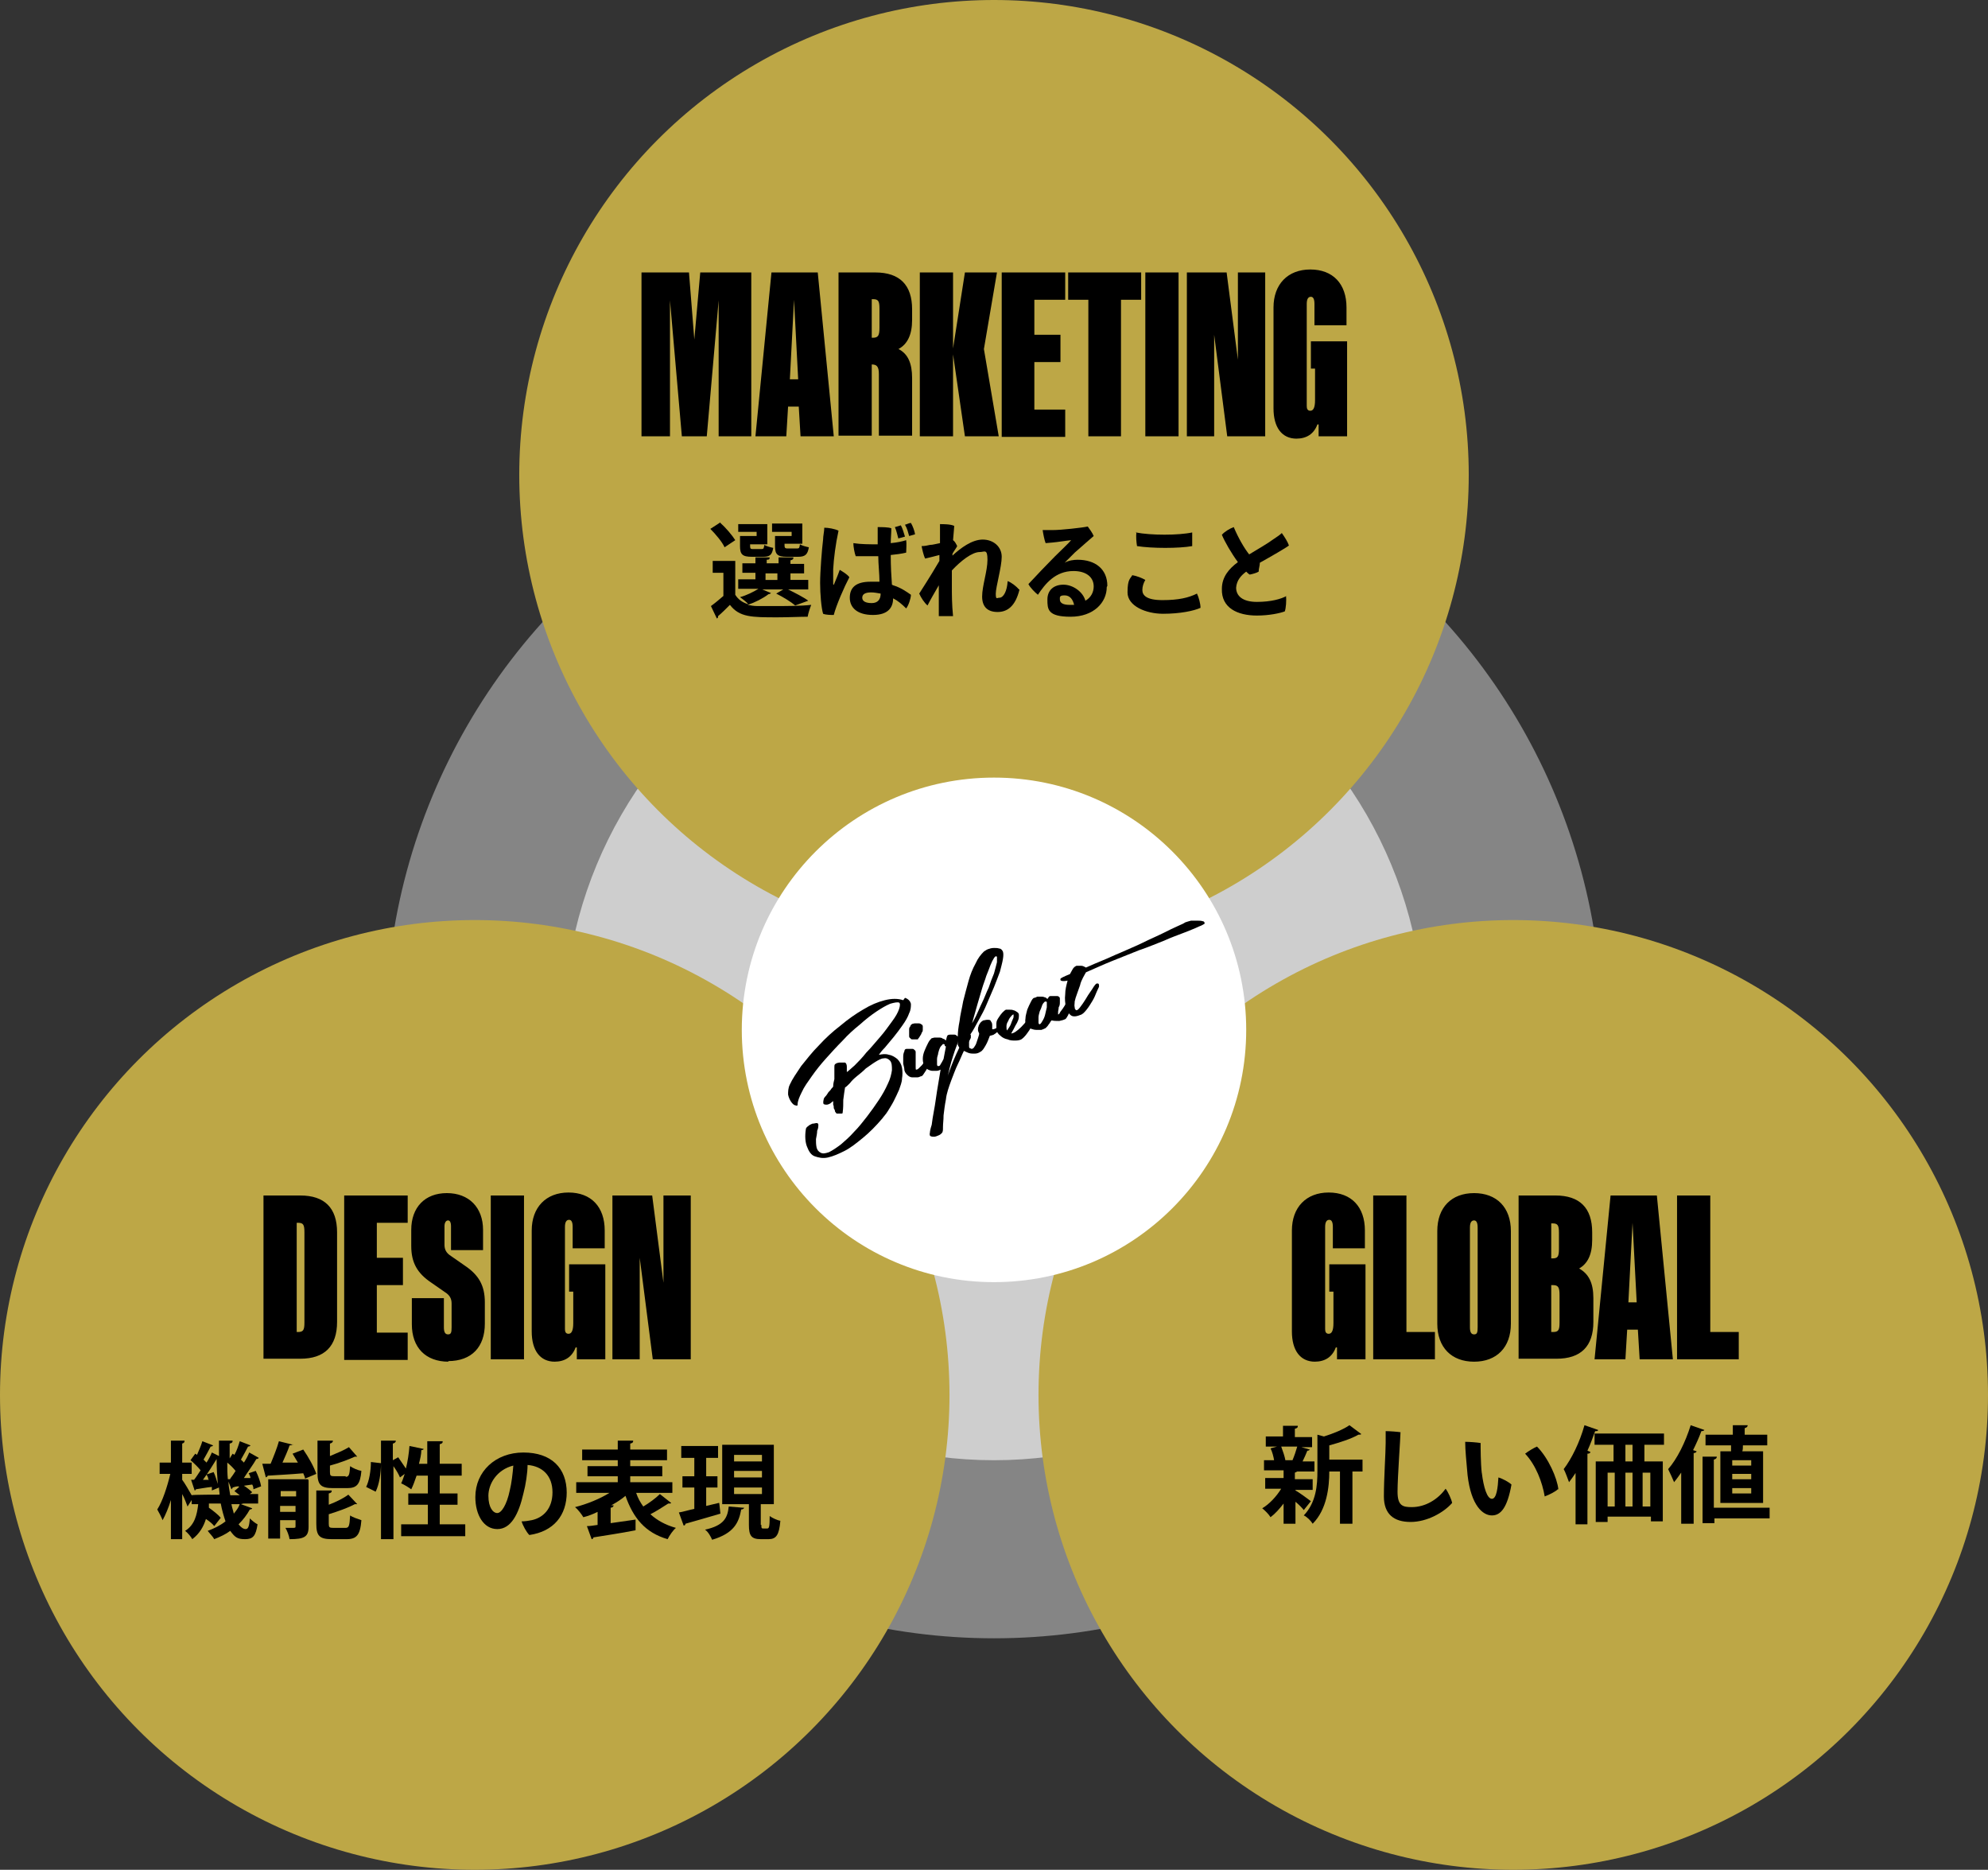
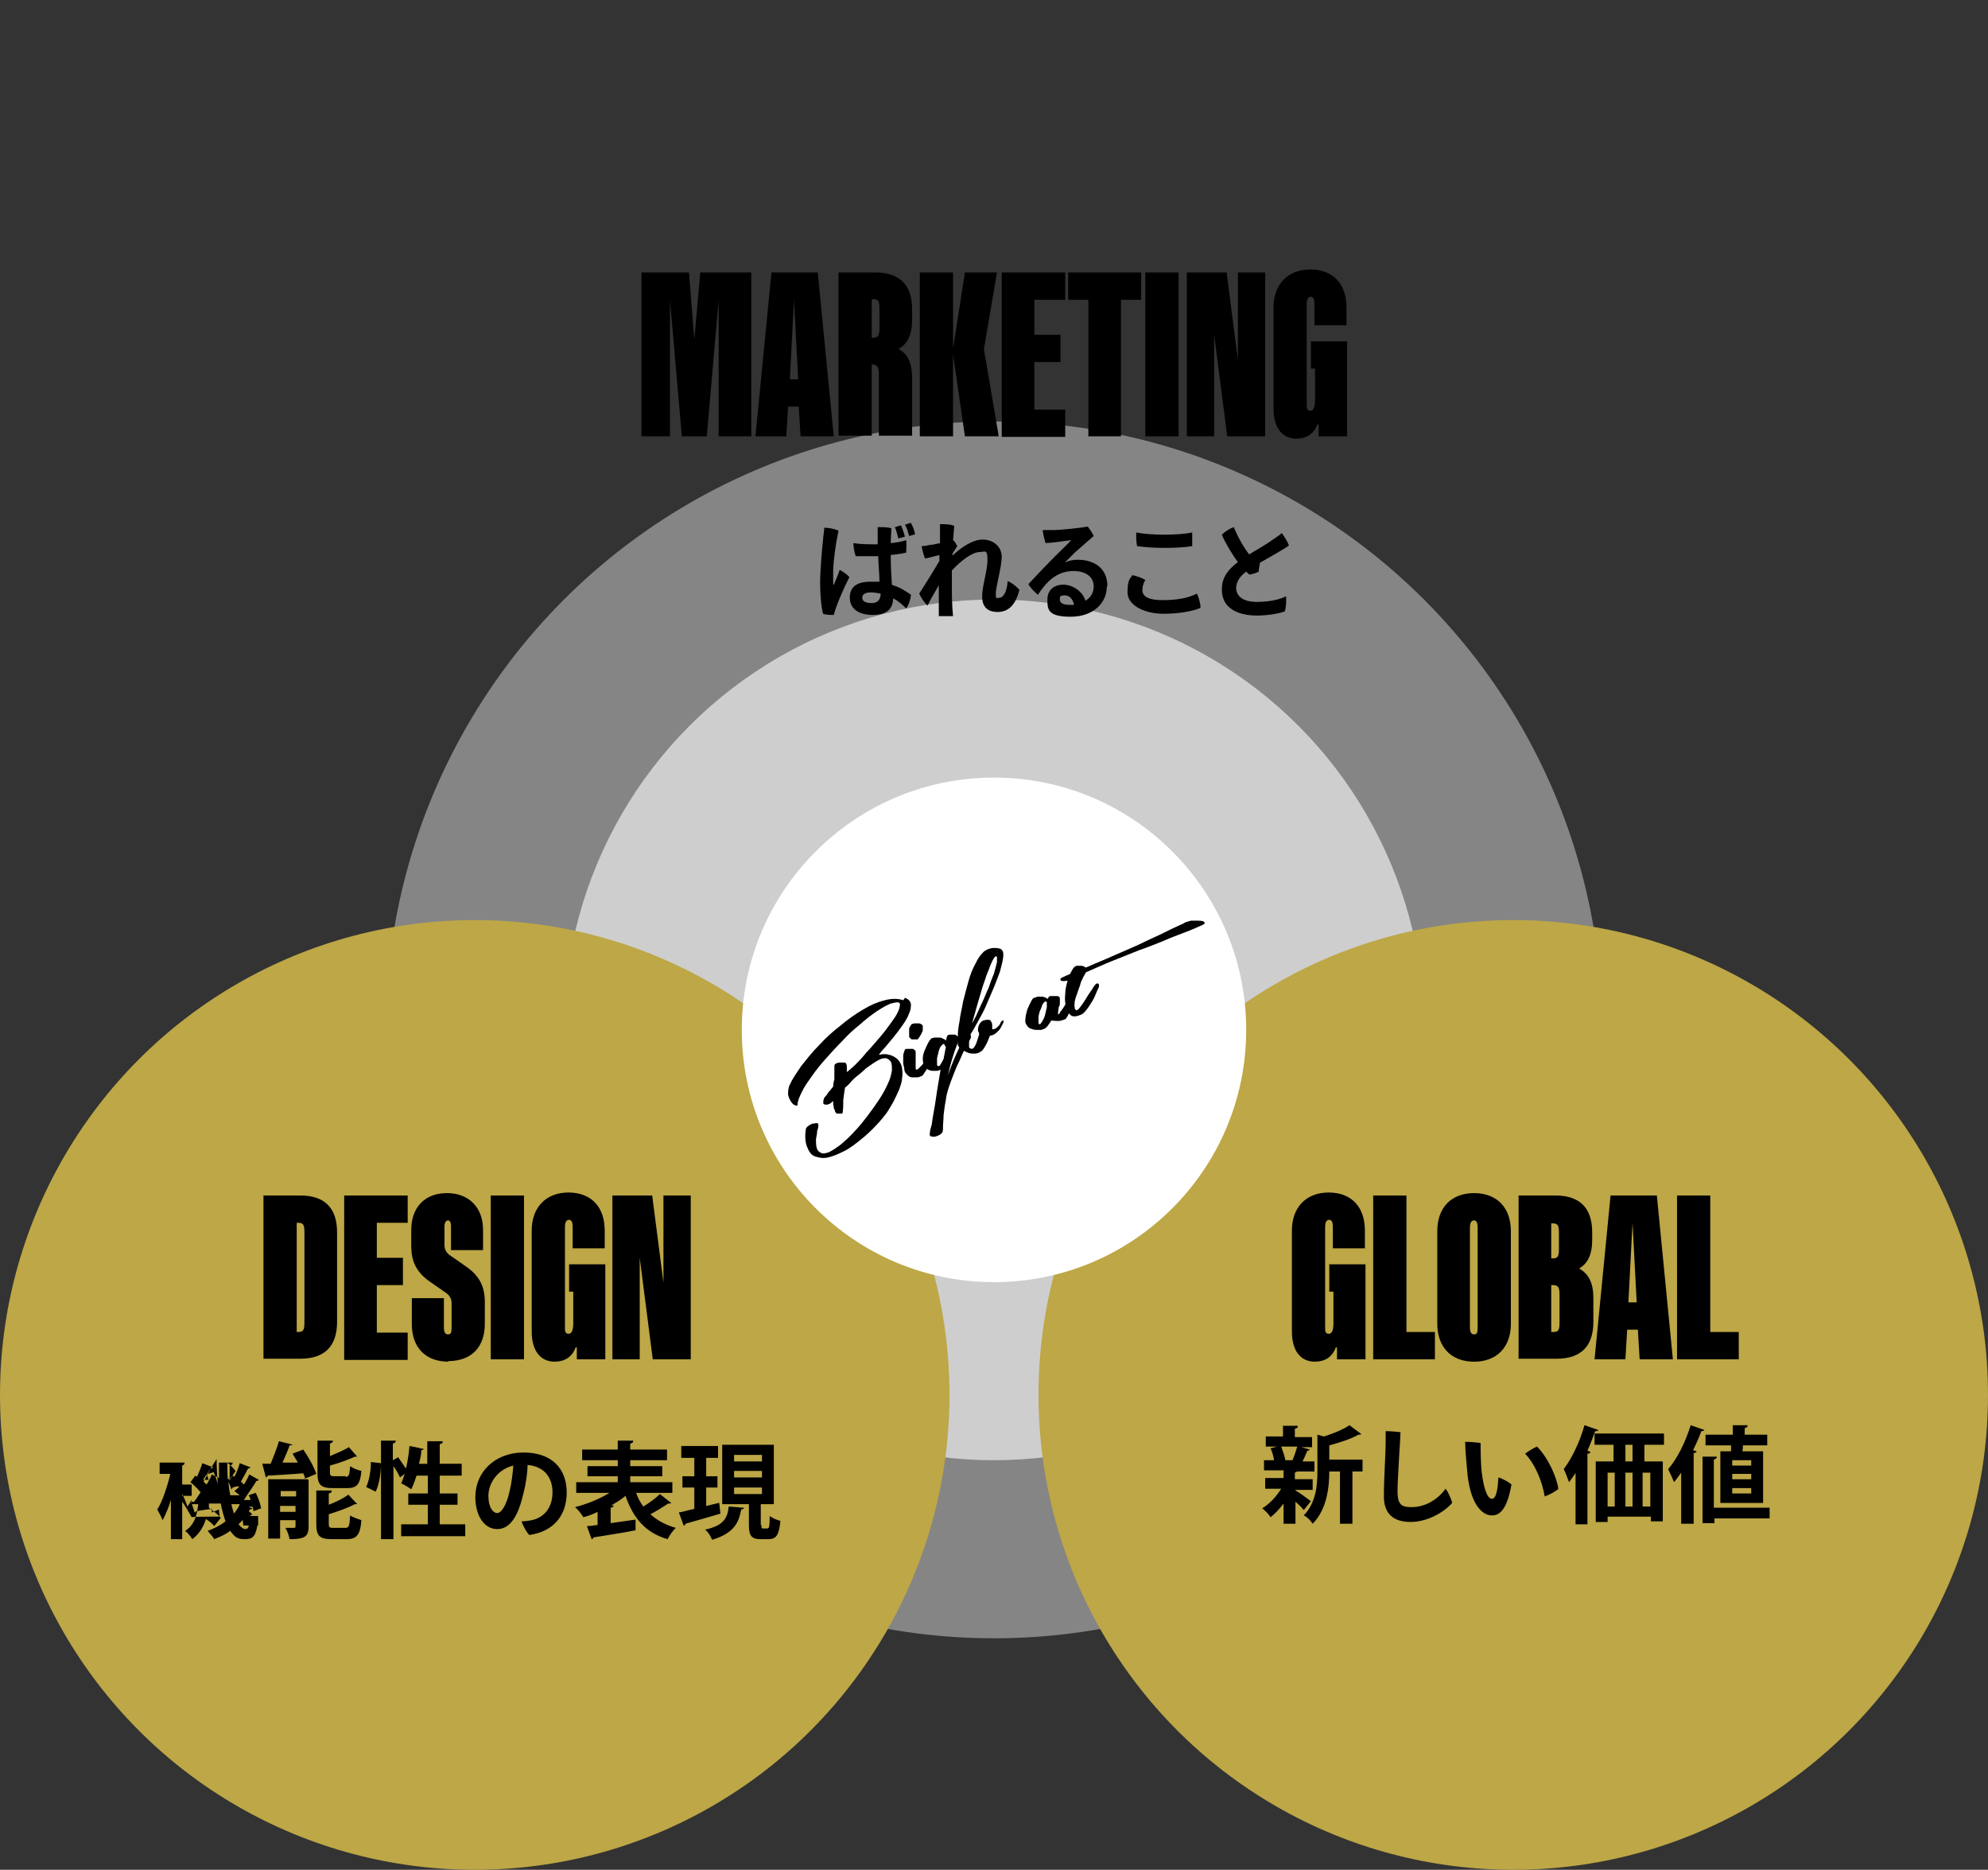
<svg xmlns="http://www.w3.org/2000/svg" id="_レイヤー_1" data-name="レイヤー_1" version="1.1" viewBox="0 0 335 315">
  <rect x="0" y="0" width="335" height="315" fill="#333333" stroke="none" />
  <defs>
    <style>
      .st0 {
        opacity: .6;
      }

      .st1, .st2 {
        fill: #fff;
      }

      .st2 {
        isolation: isolate;
        opacity: .4;
      }

      .st3 {
        fill: #bda746;
      }
    </style>
  </defs>
  <circle class="st2" cx="167.5" cy="173.5" r="102.5" />
  <g class="st0">
    <circle class="st1" cx="167.5" cy="173.5" r="72.5" />
  </g>
-   <circle class="st3" cx="167.5" cy="80" r="80" />
  <path d="M108.1,73.5v-27.6h8l.9,11.3h0l1-11.3h8.6v27.6h-5.5v-22.9h0l-2,22.9h-4.2l-2-22.9h0v22.9h-4.7ZM127.3,73.5l2.7-27.6h7.8l2.7,27.6h-5.6l-.3-5h-1.8l-.3,5h-5.3ZM133.1,63.9h1.4l-.7-13.4h0l-.7,13.4ZM141.3,73.5v-27.6h6.2c4.1,0,6.2,2.1,6.2,6.2v1.8c0,2.5-.8,4.1-2.3,4.9h0c1.6.8,2.3,2.4,2.3,4.9v9.7h-5.6v-10.4c0-1.3-.4-1.6-1.2-1.6h0v12h-5.6ZM146.9,56.9h.2c.9,0,1.1-.4,1.1-1.7v-3.2c0-1.3-.2-1.6-1.1-1.6h-.2v6.5ZM168.2,73.5h-5.6l-2-13.8h0v13.8h-5.6v-27.6h5.6v12.8h0l2-12.8h5.4l-2.2,12.9,2.5,14.7ZM168.8,73.5v-27.6h10.7v4.6h-5.2v5.9h4.4v4.6h-4.4v8h5.2v4.6h-10.7ZM183.4,73.5v-23h-3.4v-4.6h12.3v4.6h-3.4v23h-5.6ZM193,73.5v-27.6h5.6v27.6h-5.6ZM200,73.5v-27.6h6.7l1.9,14.7h0v-14.7h4.6v27.6h-6.4l-2.2-17.1h0v17.1h-4.6ZM218.5,73.9c-2.5,0-3.9-1.9-3.9-5.1v-17c0-3.9,2.4-6.4,6.2-6.4s6.1,2.4,6.1,6.4v3h-5.4v-3.6c0-.8-.2-1.2-.6-1.2s-.7.3-.7,1.2v17.2c0,.4.1.8.6.8s.8-.5.8-1.8v-5.3h-.7v-4.6h6.1v16h-4.8v-2h-.2c-.6,1.6-1.8,2.4-3.6,2.4Z" />
  <circle class="st3" cx="80" cy="235" r="80" />
  <path d="M44.4,229v-27.6h6.2c4.1,0,6.2,2.1,6.2,6.2v15.1c0,4.1-2.1,6.2-6.2,6.2h-6.2ZM50,224.4h.2c.9,0,1.1-.3,1.1-1.6v-15.2c0-1.3-.2-1.6-1.1-1.6h-.2v18.5ZM58,229v-27.6h10.7v4.6h-5.2v5.9h4.4v4.6h-4.4v8h5.2v4.6h-10.7ZM75.6,229.4c-3.9,0-6.2-2.4-6.2-6.3v-4.4h5.4v4.9c0,.8.2,1.2.7,1.2s.6-.3.6-1.2v-4c0-.8-.3-1.4-1.1-1.9l-2.3-1.6c-2.4-1.6-3.4-3.4-3.4-6.2v-2.7c0-3.8,2.3-6.2,6-6.2s6.1,2.4,6.1,6.2v3.4h-5.4v-4c0-.7-.2-1-.5-1s-.6.3-.6,1v3.1c0,.8.3,1.4,1.1,1.9l2.3,1.6c2.4,1.6,3.4,3.4,3.4,6.2v3.6c0,3.9-2.2,6.3-6.2,6.3ZM82.7,229v-27.6h5.6v27.6h-5.6ZM93.5,229.4c-2.5,0-3.9-1.9-3.9-5.1v-17c0-3.9,2.4-6.4,6.2-6.4s6.1,2.4,6.1,6.4v3h-5.4v-3.6c0-.8-.2-1.2-.6-1.2s-.7.3-.7,1.2v17.2c0,.4.1.8.6.8s.8-.5.8-1.8v-5.3h-.7v-4.6h6.1v16h-4.8v-2h-.2c-.6,1.6-1.8,2.4-3.6,2.4ZM103.2,229v-27.6h6.7l1.9,14.7h0v-14.7h4.6v27.6h-6.4l-2.2-17.1h0v17.1h-4.6Z" />
  <circle class="st3" cx="255" cy="235" r="80" />
  <path d="M221.6,229.4c-2.5,0-3.9-1.9-3.9-5.1v-17c0-3.9,2.4-6.4,6.2-6.4s6.1,2.4,6.1,6.4v3h-5.4v-3.6c0-.8-.2-1.2-.6-1.2s-.7.3-.7,1.2v17.2c0,.4.1.8.6.8s.8-.5.8-1.8v-5.3h-.7v-4.6h6.1v16h-4.8v-2h-.2c-.6,1.6-1.8,2.4-3.6,2.4ZM231.4,229v-27.6h5.6v23h4.8v4.6h-10.3ZM248.4,229.4c-3.8,0-6.2-2.4-6.2-6.4v-15.6c0-4,2.4-6.4,6.2-6.4s6.2,2.4,6.2,6.4v15.6c0,4-2.4,6.4-6.2,6.4ZM248.4,224.8c.5,0,.6-.3.6-1.2v-16.8c0-.8-.2-1.2-.6-1.2s-.7.3-.7,1.2v16.8c0,.8.2,1.2.7,1.2ZM255.9,229v-27.6h6.2c4.1,0,6.2,2.1,6.2,6.2v1.3c0,2.5-.8,4-2.2,4.8h0c1.6.9,2.4,2.4,2.4,5v4c0,4.1-2.1,6.2-6.2,6.2h-6.4ZM261.4,212h.2c.9,0,1.1-.3,1.1-1.6v-2.7c0-1.3-.2-1.6-1.1-1.6h-.2v6ZM261.4,224.4h.3c.9,0,1.1-.3,1.1-1.6v-4.6c0-1.3-.2-1.7-1.1-1.7h-.3v7.9ZM268.7,229l2.7-27.6h7.8l2.7,27.6h-5.6l-.3-5h-1.8l-.3,5h-5.3ZM274.4,219.4h1.4l-.7-13.4h0l-.7,13.4ZM282.6,229v-27.6h5.6v23h4.8v4.6h-10.3Z" />
  <circle class="st1" cx="167.5" cy="173.5" r="42.5" />
  <path d="M152.5,168.1c.6.2.9.6,1,1,0,.5,0,1-.3,1.6-.2.6-.6,1.3-1.1,2-.5.7-1,1.4-1.5,2-.5.6-1,1.2-1.5,1.8-.5.5-.8.9-1,1.2.6-.1,1.1-.2,1.7,0,.6.1,1,.4,1.4.7.4.4.7.9.8,1.5.1.6.1,1.2,0,1.8,0,.6-.3,1.3-.5,1.9-.3.7-.6,1.3-.9,1.9-.3.6-.7,1.2-1,1.7-.3.5-.7.9-.9,1.2-1.1,1.3-2.2,2.4-3.3,3.3-1.1.9-2.1,1.7-3.1,2.2-1,.5-1.9.9-2.8,1.1-.9.2-1.6,0-2.2-.2s-1-.8-1.3-1.6c-.3-.7-.4-1.8-.2-3,0-.1.1-.3.4-.5.2-.2.5-.3.7-.4.3,0,.5-.1.7-.1.2,0,.3.1.3.3,0,.2,0,.6-.2,1,0,.4-.1.9-.2,1.4,0,.5,0,.9.1,1.4.1.4.3.7.7.9.4.2.8.1,1.4-.1.6-.3,1.2-.7,2-1.3.7-.6,1.5-1.3,2.2-2.1.8-.8,1.5-1.7,2.2-2.6.7-.9,1.4-1.9,2-2.8.6-.9,1.1-1.8,1.5-2.7.4-.8.6-1.6.7-2.3,0-.7,0-1.2-.3-1.6-.3-.3-.6-.5-1.1-.4-.4,0-.9.3-1.4.6-.5.3-1,.7-1.6,1.1-.5.5-1,.9-1.5,1.3-.5.4-.9.8-1.2,1.2-.4.4-.6.6-.8.7-.1.6-.2,1.3-.3,2.1,0,.7,0,1.4-.1,2.1,0,.1,0,.2-.2.2-.1,0-.2,0-.3,0-.1,0-.3,0-.4,0-.1,0-.2,0-.2-.1,0,0-.2-.2-.2-.3,0-.2-.1-.3-.2-.5,0-.2,0-.4-.1-.6,0-.2,0-.4,0-.6-.1.1-.3.2-.5.4-.2.1-.4.2-.6.2-.2,0-.3,0-.5-.1-.1-.1-.1-.4,0-.8,0-.1.1-.3.3-.5.2-.2.3-.4.5-.7.2-.2.4-.4.5-.6.2-.2.3-.3.3-.4,0-.4.1-.8.2-1.2,0-.4,0-.8,0-1.1,0-.3,0-.6,0-.9,0-.2,0-.4.1-.5,0,0,.1-.1.3-.2.1,0,.3-.1.5-.1.2,0,.4,0,.5,0,.2,0,.3,0,.4,0,.2.1.3.4.3.7,0,.3,0,.6,0,.9.2-.1.6-.5,1.3-1.1.6-.6,1.3-1.3,2-2.2.8-.8,1.5-1.7,2.3-2.6.8-.9,1.4-1.8,2-2.6s1-1.5,1.2-2.1c.2-.6.2-1,0-1.1-.3-.1-.8,0-1.5.2-.7.3-1.4.7-2.3,1.3-.9.6-1.8,1.3-2.8,2.2-1,.8-2,1.7-2.9,2.7-1,1-1.9,2-2.8,3-.9,1-1.7,2-2.4,3-.7,1-1.3,1.8-1.7,2.7-.4.8-.7,1.5-.7,2.1,0,.2-.1.2-.4.1-.2,0-.5-.3-.7-.6-.2-.3-.4-.7-.5-1.2,0-.5,0-1.1.3-1.7.4-.9,1.1-1.9,1.9-3.1.9-1.1,1.8-2.3,3-3.5,1.1-1.2,2.3-2.3,3.6-3.3,1.3-1.1,2.6-2,3.8-2.7,1.3-.8,2.5-1.3,3.7-1.6,1.2-.3,2.2-.3,3.1,0Z" />
  <path d="M156.7,177.2c.2-.5.4-.7.7-.6.2,0,.3.3,0,.8-.1.3-.2.7-.4,1.1-.2.4-.4.8-.6,1.2-.2.4-.4.7-.6,1-.2.3-.3.5-.5.6-.2,0-.4.2-.7.2-.3,0-.6,0-.9,0-.3,0-.6-.2-.8-.4-.2-.2-.4-.4-.5-.8,0-.3-.1-.7-.2-1.1,0-.4,0-.8,0-1.2,0-.4.1-.7.2-.9,0-.3.2-.4.4-.4.1,0,.3,0,.4,0,.2,0,.3,0,.5,0,.1,0,.3,0,.4.2.1,0,.2.2.2.3,0,.1,0,.4,0,.7,0,.3,0,.7,0,1,0,.3,0,.6,0,.9,0,.3,0,.4.1.4,0,0,.2,0,.4-.2.2-.2.4-.4.6-.6.2-.3.4-.6.7-.9.2-.4.4-.7.6-1.1ZM154.7,175.1c-.1,0-.2,0-.4,0-.2,0-.3,0-.5,0-.2,0-.3,0-.4-.2-.1,0-.2-.2-.2-.3,0-.1,0-.3,0-.5,0-.2,0-.4,0-.6,0-.2,0-.4.2-.6,0-.2.2-.3.3-.4.1,0,.3-.1.5-.1.2,0,.4,0,.6,0,.2,0,.4.1.5.2.1,0,.2.2.2.3,0,.1,0,.3,0,.5,0,.2,0,.4-.2.6,0,.2-.2.4-.3.6-.1.2-.2.3-.3.4Z" />
  <path d="M162.8,174.5c0-.2.2-.3.3-.3.1,0,.2,0,.3,0,0,0,.1,0,.2.2,0,.1,0,.3,0,.4,0,.1-.2.4-.4.8-.2.4-.5.9-.8,1.5-.3.6-.6,1.4-1,2.2-.4.8-.7,1.7-1.1,2.7-.4,1.1-.8,2.2-.9,3.2-.2,1-.3,1.9-.4,2.7,0,.8-.1,1.4-.1,2,0,.5,0,.8-.2,1-.1.1-.3.3-.6.4-.2.1-.5.2-.7.2-.2,0-.4,0-.6-.1-.1,0-.2-.3-.1-.6,0-.2.1-.7.3-1.3.1-.7.2-1.5.4-2.5.2-1,.3-2,.5-3.2.2-1.2.4-2.4.6-3.6-.2.1-.4.2-.7.2-.2,0-.5,0-.7,0s-.5-.1-.7-.2c-.2-.1-.4-.3-.6-.6-.2-.3-.3-.7-.3-1.2,0-.5.1-.9.3-1.4.2-.5.4-.9.6-1.3.2-.4.4-.6.6-.8.2,0,.3-.1.5-.1.2,0,.4,0,.7,0,.2,0,.5,0,.7.2.2,0,.4.2.5.3.1-.5.2-.8.3-.9,0,0,.2-.1.4-.1.2,0,.4,0,.6,0,.2,0,.4,0,.5.2.2,0,.3.2.3.3,0,.1,0,.4-.1.8-.1.4-.3.8-.5,1.4-.2.6-.4,1.2-.6,1.9-.2.7-.4,1.5-.6,2.4,0,0,.1-.4.3-.9.2-.5.4-1.1.7-1.8.3-.7.6-1.4,1-2.2.4-.7.7-1.4,1-2ZM159.2,176.2c0,0,0-.2,0-.2-.1-.1-.3-.2-.4,0-.1.1-.3.3-.4.5-.1.2-.2.5-.3.9,0,.3-.2.6-.2,1,0,.3,0,.6,0,.8,0,.2,0,.4.2.4.1,0,.3,0,.4-.3.2-.3.3-.5.5-.9l.4-2.1Z" />
  <path d="M163.7,176.7c.1,0,.2,0,.4-.2.1-.2.3-.4.4-.7.1-.3.2-.6.3-.9.1-.3.2-.6.2-.8-.1-.2-.2-.4-.2-.6,0-.2,0-.4.1-.6,0-.2.2-.4.3-.6.2-.2.3-.3.5-.4.2,0,.4-.1.7-.1.3,0,.5,0,.6.3.1.1.2.3.2.6,0,.2,0,.5,0,.7.3,0,.6-.1.8-.3.2-.2.5-.4.6-.8,0-.1.2-.2.2-.3,0,0,.2-.1.2-.1,0,0,.1,0,.1,0,0,0,0,.2,0,.3-.1.3-.3.6-.4.8-.1.3-.3.5-.5.7-.2.2-.4.4-.6.5-.2.2-.5.2-.8.3-.2.5-.4,1.1-.7,1.6-.3.5-.5.9-.9,1.1-.3.2-.6.3-1,.3-.4,0-.8,0-1.2-.2s-.7-.3-1-.5c-.3-.2-.5-.5-.6-.8,0-.2-.1-.7,0-1.4,0-.7.1-1.6.3-2.6.1-1,.4-2.1.6-3.3.3-1.2.6-2.3.9-3.4.3-1.1.7-2.1,1.2-3,.4-.9.9-1.5,1.4-2,.2-.1.4-.3.7-.4.3-.1.6-.2,1-.2.3,0,.6,0,.9.1.3,0,.5.3.6.5.1.3.1.7,0,1.3-.1.6-.3,1.3-.5,2.1-.3.8-.6,1.6-1,2.6-.4.9-.8,1.9-1.2,2.8-.4,1-.9,1.9-1.4,2.8-.5.9-.9,1.7-1.4,2.4,0,.4-.1.8-.2,1.1,0,.3,0,.6,0,.8,0,.2,0,.4.2.4ZM167.9,161.1c-.1,0-.2,0-.4.3-.2.3-.4.7-.6,1.2-.2.5-.4,1.1-.7,1.8-.2.7-.5,1.4-.7,2.1-.5,1.7-1.1,3.7-1.7,5.9.2-.3.4-.7.7-1.3.3-.6.6-1.4,1-2.2.4-.8.7-1.7,1.1-2.5.3-.9.6-1.7.9-2.4.2-.8.4-1.4.5-1.9,0-.5,0-.8,0-.9Z" />
-   <path d="M174.1,170.2c.2-.4.4-.5.5-.5,0,0,0,.3,0,.6,0,.3-.1.7-.3,1.2-.1.5-.3.9-.5,1.4-.2.5-.5.9-.8,1.3-.3.4-.6.7-.9.9-.2.1-.5.2-1,.2-.4,0-.9,0-1.3-.2-.5-.1-.9-.3-1.2-.6-.4-.3-.6-.6-.7-1,0-.3,0-.7,0-1.1,0-.4.2-.7.4-1,.2-.3.4-.6.6-.8.2-.2.4-.4.6-.5.2,0,.4,0,.6,0,.2,0,.5,0,.7.1.2,0,.4.2.6.3.2.1.3.3.3.5,0,.2,0,.5-.1.8-.1.3-.3.7-.5,1-.2.4-.4.8-.7,1.3.4,0,1-.4,1.7-1.1.7-.7,1.4-1.6,2-2.7ZM170.8,170.9c0,0-.2,0-.4.3-.2.2-.4.5-.5.8-.2.3-.3.6-.3.9,0,.3,0,.5.1.7,0,0,.2-.3.4-.6.2-.3.3-.6.4-.9.1-.3.3-.6.3-.8,0-.2,0-.4,0-.4Z" />
  <path d="M180.5,167.5c.2-.3.3-.5.5-.4.2,0,.2.3.1.7,0,.2-.2.5-.3.9-.1.4-.2.8-.4,1.2-.1.4-.3.8-.4,1.1-.2.3-.3.6-.5.7-.2.1-.5.2-1,.3-.5,0-.9,0-1.3-.1-.2.2-.3.5-.5.7-.1.2-.3.4-.5.6-.2.1-.4.2-.7.3-.3,0-.6,0-.9,0-.3,0-.6-.1-.9-.2s-.5-.3-.7-.6c-.2-.3-.3-.6-.2-1.1,0-.5.2-1,.3-1.5.2-.5.4-.9.6-1.3.2-.4.4-.7.6-.7.1,0,.3-.1.5-.2.2,0,.4,0,.6,0,.2,0,.4,0,.6.1.2,0,.4.2.5.3.2-.3.3-.5.5-.5.2,0,.3,0,.5,0,.2,0,.3,0,.5,0,.2,0,.3,0,.4.1.1,0,.2.2.2.3,0,.1,0,.4,0,.6,0,.3,0,.6-.2.9,0,.3-.1.6-.1.8,0,.2,0,.4,0,.4,0,0,.2,0,.3-.3.1-.2.3-.4.5-.7.2-.3.4-.6.6-1,.2-.4.4-.8.6-1.2ZM175,172.6c.2,0,.4-.1.6-.5.2-.3.4-.7.5-1.1.1-.4.2-.9.3-1.3,0-.4,0-.7,0-.9-.1-.1-.3-.1-.4,0-.1.1-.3.3-.4.6-.1.3-.2.6-.4,1-.1.4-.2.7-.2,1,0,.3,0,.6,0,.8,0,.2,0,.3.2.3Z" />
  <path d="M178.7,164.9c0-.1.6-.4,1.6-.8.2-.4.4-.7.5-.9.2-.3.4-.4.6-.5.2,0,.5,0,.8,0,.3,0,.6.2.8.3.9-.4,1.8-.8,2.8-1.2,1-.4,2-.9,3-1.3,1.3-.6,2.6-1.1,3.8-1.7,1.2-.6,2.4-1.1,3.4-1.6,1-.5,1.8-.9,2.5-1.2.7-.3,1.1-.5,1.2-.6.3-.1.6-.2,1-.3.4,0,.8,0,1.1,0,.3,0,.6,0,.9.1.2,0,.3.2.3.4,0,0-.4.3-1,.5-.6.3-1.4.6-2.4,1-1,.4-2.2.8-3.5,1.4-1.3.5-2.7,1.1-4.2,1.6-1.5.6-3,1.2-4.5,1.8-1.5.6-3,1.3-4.4,1.9-.1.2-.3.5-.5.9-.2.4-.4.8-.5,1.3-.2.5-.3.9-.5,1.4-.2.5-.3.9-.4,1.3,0,.4-.1.7,0,1,0,.3.1.4.3.5.1,0,.3-.1.6-.5.3-.4.6-.8.9-1.3.3-.5.6-1,.9-1.4s.5-.8.6-.9c.2-.3.4-.5.6-.4.2,0,.2.2.2.5,0,.1-.2.4-.4.9-.2.5-.4,1-.7,1.5-.3.5-.6,1-1,1.5-.4.5-.7.8-1.1.9-.7.3-1.3.3-1.6,0-.4-.3-.6-.8-.8-1.4-.1-.6-.2-1.3-.1-2.1,0-.8.2-1.5.4-2.3-.9.2-1.3,0-1.2-.2Z" />
  <g>
-     <path d="M128.2,99.2l1.7.7c0,.1-.3.2-.4.2-.9.7-2.3,1.4-3.5,1.8.5.1,1,.2,1.6.2.7,0,1.7,0,2.8,0,2.1,0,4.6,0,6.3-.2-.2.5-.5,1.4-.6,2-1.3,0-3.3.1-5.1.1-4.3,0-6.4,0-8-2.1-.7.7-1.4,1.4-2,1.9,0,.2,0,.3-.2.4l-1-2.1c.7-.5,1.4-1.1,2.1-1.7v-3.9h-1.8v-2h3.8v5.7c.5.8,1.2,1.3,2.2,1.6-.3-.4-1-.9-1.4-1.2,1.1-.3,2.3-.9,3.1-1.4h-3.4v-1.6h2.9v-1.1h-2.2v-1.6h2.2v-1h2.4c0,.3-.1.4-.5.4v.6h2v-1h2.5c0,.3-.1.4-.5.5v.6h2.3v1.6h-2.3v1.1h3v1.6h-3.4c1.2.6,2.6,1.3,3.4,1.9l-2.2.8c-.7-.6-2-1.4-3.2-2l1.2-.7h-3.8ZM121.4,88.1c.9.8,2,2.1,2.5,2.9l-1.8,1.2c-.4-.9-1.5-2.2-2.4-3.1l1.7-1.1ZM127.5,90.3v-.7h-3.1v-1.3h4.9v3.4h-2.9c0,.7,0,.8.5.8h1.4c.4,0,.4-.1.5-.7.3.2,1,.4,1.5.5-.2,1.2-.6,1.5-1.7,1.5h-1.9c-1.6,0-2-.4-2-1.8v-1.7h2.8ZM129,96.6v1.1h2v-1.1h-2ZM133.4,90.3v-.7h-3.3v-1.4h5.1v3.4h-3c0,.7,0,.8.6.8h1.5c.4,0,.4-.1.5-.7.3.2,1,.4,1.5.5-.2,1.2-.6,1.6-1.8,1.6h-1.9c-1.6,0-2-.4-2-1.8v-1.7h3Z" />
    <path d="M143.1,97.3c-.8,1.5-2.2,4.7-2.6,6.3-.5,0-1.3,0-1.8-.2-.3-1-.5-3.3-.5-5.2s.3-5.7.5-7.3c0-.6.2-1.4.2-2,.7,0,1.8.2,2.4.5-.5,2.3-.8,4.7-.9,6.5,0,.9,0,1.9,0,2.4,0,.3.1.3.2,0,.2-.5.6-1.4.9-2.3.5.3,1.2.7,1.6,1.2ZM150.5,98.6c1.3.4,2.3,1.1,3,1.6,0,.6-.4,1.8-.8,2.3-.7-.7-1.4-1.3-2.2-1.7,0,1.5-.8,2.8-3.4,2.8s-3.9-1.2-3.9-2.9,1-2.7,3.5-2.7,1,0,1.5,0c0-1.3-.2-3-.2-4.3-1.4,0-2.7,0-3.8,0-.2-.5-.4-1.6-.4-2.2,1.3.2,2.7.2,4.1.2,0-1.3,0-2.4,0-2.9.7,0,1.8,0,2.3.2,0,.8-.1,1.7-.1,2.5,1.1-.1,2-.3,2.6-.5.1.6,0,1.6,0,2.1-.8.2-1.7.3-2.6.4,0,2,.1,3.6.2,5ZM148.4,100c-.6-.1-1.1-.2-1.6-.2-1,0-1.5.3-1.5.9s.6.9,1.6.9,1.5-.6,1.5-1.6ZM151.4,90.8c-.2-.7-.3-1.3-.6-2,.4-.1.7-.2,1-.3.3.5.5,1.3.7,1.9-.3.1-.7.2-1.1.3ZM153.2,90.3c-.2-.7-.3-1.2-.7-1.9.4-.1.7-.3,1-.3.3.5.6,1.3.7,1.9-.2.1-.7.2-1,.3Z" />
    <path d="M171.8,99.3c-.7,2.9-2.1,3.8-3.7,3.8s-2.6-.8-2.6-2.6.9-4.3.9-6.2-.5-1.3-1.3-1.3c-1.3,0-3.2,1.5-4.7,3.1,0,.9,0,1.8,0,2.5,0,1.6,0,3.2.2,5.2-.6,0-1.8,0-2.4,0,0-1.7,0-3.5,0-5.2-.7,1.2-1.5,2.6-1.9,3.4-.5-.4-1.1-1.3-1.4-2,.3-.5,1.7-2.6,3.4-5.5,0-.4,0-.7,0-1-.7.2-1.6.4-2.4.6-.3-.6-.5-1.6-.6-2.1.5,0,1-.1,1.4-.2.5,0,1.1-.2,1.7-.3,0-.8,0-1.3,0-1.6,0-.6,0-1.3,0-1.6.6,0,1.8,0,2.4.3,0,.2-.1,1.1-.2,2.4.3.2.5.6.7,1-.2.4-.6.9-.8,1.3,0,.1,0,.2,0,.3,1.4-1.3,3.3-2.7,5.1-2.7s3.2,1.2,3.2,2.9-1,5.1-1,6.2.2.7.6.7c.7,0,1.3-1.1,1.4-2.8.6.2,1.5.9,1.9,1.4Z" />
    <path d="M186.5,98.9c0,2.6-2.2,5-6.1,5s-3.9-1.3-3.9-2.9,1.1-2.5,2.7-2.5,3.3,1.2,3.7,2.7c.9-.5,1.4-1.4,1.4-2.4,0-1.6-1.3-2.6-3.4-2.6-3.1,0-4.8,2.2-6,4-.5-.4-1.3-1.2-1.6-1.8,1.2-1.3,3.3-3.5,4.5-4.7,1.1-1.1,2.2-2.1,2.7-2.7-1,.1-2.7.4-4.3.5-.2-.5-.4-1.5-.5-2.2.5,0,1.2,0,1.7,0,1.4,0,5-.4,5.9-.6.3.4.8,1.1,1,1.6-.9.8-2.2,1.9-3.2,2.8-.7.7-1.3,1.3-1.7,1.7.7-.4,1.6-.5,2.2-.5,3,0,5,1.6,5,4.4ZM181,101.9c-.2-.9-.7-1.6-1.6-1.6s-.8.3-.8.7c0,.6.6.9,1.6.9s.5,0,.8,0Z" />
    <path d="M193,97.7c-.3.5-.5,1.1-.5,1.7,0,.9.7,1.7,3.4,1.7s4.4-.4,5.8-1.1c.3.6.6,1.7.6,2.4-1.1.5-3.4,1-6.3,1s-6-1.3-6-3.6.5-2.3.8-2.9c.7.1,1.7.5,2.2.8ZM191.4,89.7c2.5.5,7.2.5,9.5,0,0,.7,0,1.7,0,2.3-2.2.4-6.8.4-9.3,0-.1-.6-.2-1.6-.1-2.4Z" />
    <path d="M216.7,100.4c.1.7,0,2.1-.2,2.6-.8.3-2.6.7-4.7.7-3.3,0-6-1.3-5.9-4.5,0-2,1.2-3.4,2.7-4.5-1.1-1.5-2.2-3.4-2.7-4.6.4-.5,1.4-1.1,2-1.3.8,1.9,1.8,3.6,2.6,4.6,1.5-.9,3.2-1.9,4-2.5.6-.4,1.2-.8,1.5-1.1.5.7,1,1.5,1.2,2.1-.5.4-3.1,1.9-4.9,2.9,0,.5-.2,1-.2,1.5-.3.2-1,.4-1.5.5-.2-.1-.4-.3-.6-.5-.8.6-1.6,1.4-1.7,2.7,0,1.4,1.1,2.4,3.5,2.4s4.1-.5,5-1Z" />
  </g>
  <g>
-     <path d="M40.6,253.4l1.9.7c0,.1-.2.2-.4.2-.5.9-1.1,1.7-1.9,2.5.4.5.8.8,1.2.8s.6-.4.7-1.8c.4.4.9.8,1.3,1-.3,2-.8,2.5-2.1,2.5s-1.7-.3-2.5-1.4c-.8.6-1.7,1-2.7,1.4-.2-.4-.8-1-1.1-1.4,1.1-.4,2.1-.9,3-1.6-.3-.9-.6-1.9-.8-3h-2v.7c.7.5,1.6,1.2,2,1.7l-1.1,1.4c-.3-.4-.8-.8-1.4-1.2-.4,1.3-1.1,2.5-2.3,3.4-.2-.4-.8-1.1-1.2-1.4,1.6-1,2-2.7,2.2-4.5h-1.1v-.7l-.7,1.1c-.2-.5-.5-1.4-.9-2.1v7.6h-1.9v-6.6c-.4,1.3-.9,2.5-1.4,3.4-.2-.5-.6-1.3-.9-1.8.9-1.4,1.7-3.9,2.2-6h-1.8v-1.9h1.9v-3.7h2.3c0,.3-.1.4-.4.5v3.2h1.6v1.9h-1.6v1c.4.5,1.2,1.9,1.6,2.6h0c0-.1,4.7-.1,4.7-.1,0-.4-.1-.8-.1-1.2l-1.2.5c0-.2,0-.4,0-.6-1,.1-2,.3-2.7.4,0,.1-.1.2-.2.2l-.6-1.8h.5c.4-.5.7-1,1.1-1.6-.4-.5-1.1-1.2-1.7-1.7l.8-1.1.3.2c.3-.7.7-1.6.9-2.3l1.8.7c0,.1-.2.2-.4.2-.3.6-.8,1.5-1.2,2.2l.5.5c.4-.6.7-1.2.9-1.7l1.2.6c0-.9,0-1.7,0-2.6h2.3c0,.3-.1.4-.5.5,0,.8,0,1.6,0,2.5l.5-.8.3.2c.4-.7.7-1.6.9-2.3l1.8.7c0,.1-.2.2-.4.2-.3.6-.8,1.5-1.2,2.2.2.2.3.3.5.5.4-.6.7-1.2.9-1.7l1.6.9c0,.1-.2.2-.4.2-.5.9-1.4,2.1-2.1,3.2h1.1c0-.3-.2-.6-.3-.8l1.2-.4c.4.8.8,1.9.9,2.6l-1.3.5c0-.2,0-.5-.2-.8l-1.4.2c.5.3,1.1.8,1.4,1.1l-.4.3h1.4v1.6h-2.5ZM35.1,249.2c0-.3-.2-.6-.3-.8l1.2-.4c.3.6.5,1.4.7,2h0c-.1-1.3-.2-2.7-.2-4.2-.6,1-1.5,2.4-2.3,3.5h1ZM38.8,249.1c.3-.4.6-.8.9-1.3-.4-.5-.9-1-1.4-1.4,0,1,0,1.9.1,2.8h.4ZM40.2,250.4c-.4,0-.7.1-1,.2,0,.1-.1.2-.2.3l-.5-1.3c0,.8.2,1.6.3,2.3h1.6c-.3-.2-.6-.5-.9-.7l.8-.7ZM39,253.4c.1.6.3,1.1.4,1.6.4-.5.8-1,1-1.6h-1.4Z" />
+     <path d="M40.6,253.4l1.9.7c0,.1-.2.2-.4.2-.5.9-1.1,1.7-1.9,2.5.4.5.8.8,1.2.8s.6-.4.7-1.8c.4.4.9.8,1.3,1-.3,2-.8,2.5-2.1,2.5s-1.7-.3-2.5-1.4c-.8.6-1.7,1-2.7,1.4-.2-.4-.8-1-1.1-1.4,1.1-.4,2.1-.9,3-1.6-.3-.9-.6-1.9-.8-3h-2v.7c.7.5,1.6,1.2,2,1.7l-1.1,1.4c-.3-.4-.8-.8-1.4-1.2-.4,1.3-1.1,2.5-2.3,3.4-.2-.4-.8-1.1-1.2-1.4,1.6-1,2-2.7,2.2-4.5h-1.1v-.7l-.7,1.1c-.2-.5-.5-1.4-.9-2.1v7.6h-1.9v-6.6c-.4,1.3-.9,2.5-1.4,3.4-.2-.5-.6-1.3-.9-1.8.9-1.4,1.7-3.9,2.2-6h-1.8v-1.9h1.9h2.3c0,.3-.1.4-.4.5v3.2h1.6v1.9h-1.6v1c.4.5,1.2,1.9,1.6,2.6h0c0-.1,4.7-.1,4.7-.1,0-.4-.1-.8-.1-1.2l-1.2.5c0-.2,0-.4,0-.6-1,.1-2,.3-2.7.4,0,.1-.1.2-.2.2l-.6-1.8h.5c.4-.5.7-1,1.1-1.6-.4-.5-1.1-1.2-1.7-1.7l.8-1.1.3.2c.3-.7.7-1.6.9-2.3l1.8.7c0,.1-.2.2-.4.2-.3.6-.8,1.5-1.2,2.2l.5.5c.4-.6.7-1.2.9-1.7l1.2.6c0-.9,0-1.7,0-2.6h2.3c0,.3-.1.4-.5.5,0,.8,0,1.6,0,2.5l.5-.8.3.2c.4-.7.7-1.6.9-2.3l1.8.7c0,.1-.2.2-.4.2-.3.6-.8,1.5-1.2,2.2.2.2.3.3.5.5.4-.6.7-1.2.9-1.7l1.6.9c0,.1-.2.2-.4.2-.5.9-1.4,2.1-2.1,3.2h1.1c0-.3-.2-.6-.3-.8l1.2-.4c.4.8.8,1.9.9,2.6l-1.3.5c0-.2,0-.5-.2-.8l-1.4.2c.5.3,1.1.8,1.4,1.1l-.4.3h1.4v1.6h-2.5ZM35.1,249.2c0-.3-.2-.6-.3-.8l1.2-.4c.3.6.5,1.4.7,2h0c-.1-1.3-.2-2.7-.2-4.2-.6,1-1.5,2.4-2.3,3.5h1ZM38.8,249.1c.3-.4.6-.8.9-1.3-.4-.5-.9-1-1.4-1.4,0,1,0,1.9.1,2.8h.4ZM40.2,250.4c-.4,0-.7.1-1,.2,0,.1-.1.2-.2.3l-.5-1.3c0,.8.2,1.6.3,2.3h1.6c-.3-.2-.6-.5-.9-.7l.8-.7ZM39,253.4c.1.6.3,1.1.4,1.6.4-.5.8-1,1-1.6h-1.4Z" />
    <path d="M49.3,243.3c0,.1-.2.2-.5.2-.3.9-.8,2-1.2,2.9.8,0,1.7,0,2.6,0-.3-.5-.6-1-.9-1.5l1.8-.7c.9,1.3,1.8,2.9,2.2,4.1l-1.9.8c0-.3-.2-.6-.3-.9-2.3.2-4.5.3-6,.4,0,.2-.2.2-.3.3l-.6-2.3c.4,0,.9,0,1.4,0,.5-1.2,1.1-2.7,1.4-3.8l2.4.6ZM52,249.4v7.8c0,1.7-.7,2.1-3.2,2.1-.1-.6-.4-1.4-.7-1.9.4,0,.7,0,1,0,.7,0,.7,0,.7-.3v-1h-2.6v3.1h-2v-10h6.7ZM49.9,251.2h-2.6v.9h2.6v-.9ZM47.2,254.7h2.6v-1h-2.6v1ZM58.2,248.8c.6,0,.7-.3.8-1.8.4.3,1.3.7,1.9.8-.2,2.3-.8,2.9-2.4,2.9h-2.4c-2.1,0-2.6-.6-2.6-2.6v-5.4h2.6c0,.3-.2.4-.5.5v2.1c1.2-.5,2.4-1,3.2-1.5l1.4,1.6c0,0-.2,0-.4,0-1.1.5-2.7,1.1-4.2,1.5v1.1c0,.6.1.7.8.7h1.9ZM55.4,256.7c0,.6.1.7.8.7h2c.6,0,.7-.3.8-2.1.4.3,1.3.6,1.9.8-.2,2.5-.8,3.2-2.5,3.2h-2.5c-2.1,0-2.6-.6-2.6-2.6v-5.6h2.6c0,.3-.1.4-.5.5v1.9c1.3-.5,2.5-1.1,3.3-1.7l1.5,1.6c0,0-.2,0-.4,0-1.1.6-2.8,1.2-4.4,1.7v1.4Z" />
    <path d="M61.7,250.5c.5-1,.8-2.7.8-4.2l1.7.2c0,1.7-.3,3.6-.9,4.8l-1.6-.8ZM74.3,256.8h4.1v2h-10.8v-2h4.5v-3.3h-3.3v-1.9h3.3v-3h-1.9c-.3.9-.6,1.7-.9,2.3-.4-.3-1.2-.8-1.7-1,.2-.4.4-1,.6-1.6l-.8.6c-.2-.5-.6-1.2-1.1-1.9v12.3h-2.1v-16.6h2.5c0,.3-.2.4-.5.5v2.8l.9-.5c.4.6.9,1.3,1.3,1.9.3-1.2.5-2.5.6-3.8l2.4.5c0,.1-.2.2-.4.2,0,.7-.2,1.5-.4,2.3h1.4v-3.8h2.6c0,.3-.1.4-.5.5v3.3h3.7v2h-3.7v3h3v1.9h-3v3.3Z" />
    <path d="M95.5,251.4c0,3.9-2.2,6.6-6.3,7.2-.5-.5-1.1-1.6-1.3-2.3.6,0,1.2-.1,1.7-.2,1.9-.4,3.5-1.9,3.5-4.7s-1.7-4.4-4.2-4.6c0,1.3-.3,3.3-.7,4.8-.8,3.5-2.1,6-4.4,6s-3.7-2.4-3.7-5.4c0-4.3,3.4-7.5,8.1-7.5s7.3,2.6,7.3,6.8ZM85.9,251.1c.3-1.2.5-2.9.6-4.2-2.8.7-4.2,3.1-4.2,5.1s.8,2.9,1.5,2.9,1.6-1.4,2.1-3.8Z" />
    <path d="M107.2,251.5c.3.9.7,1.6,1.2,2.3,1-.6,2.1-1.4,2.8-2.1l1.9,1.5c0,.1-.3.1-.5.1-.8.5-2,1.3-3,1.8,1.1,1,2.5,1.8,4.3,2.3-.5.4-1.1,1.3-1.4,1.9-3.8-1.1-5.8-3.6-7.1-7.3-.7.6-1.5,1.1-2.4,1.6h.4c0,.2-.2.4-.5.4v2.6c1.4-.2,2.8-.4,4.2-.6v1.8c-2.5.5-5.3.9-7.1,1.2,0,.2-.2.3-.3.3l-.8-2.2c.5,0,1.1-.1,1.8-.2v-2.2c-.8.4-1.6.7-2.4.9-.3-.5-.9-1.3-1.4-1.7,2-.5,4.2-1.4,5.8-2.4h-5.6v-1.8h7v-1h-5.1v-1.7h5.1v-1h-6v-1.8h6v-1.5h2.6c0,.3-.1.4-.5.5v1h6.2v1.8h-6.2v1h5.4v1.7h-5.4v1h7.1v1.8h-6.3Z" />
    <path d="M121.2,253.2l.2,1.8c-2.1.6-4.4,1.3-5.9,1.7,0,.2-.1.3-.3.3l-.8-2.2c.7-.1,1.6-.4,2.6-.6v-3.6h-2v-1.9h2v-3.1h-2.2v-2h6.2v2h-2v3.1h1.9v1.9h-1.9v3.1l2.1-.5ZM125.4,254c0,.1-.2.3-.5.3-.4,2.2-1.2,4-4.9,5.1-.2-.5-.7-1.4-1.2-1.7,3.2-.7,3.8-2,4-3.9l2.4.2ZM128.3,256.9c0,.5,0,.6.3.6h.7c.3,0,.4-.3.4-2.1.4.3,1.2.7,1.8.8-.2,2.4-.7,3.1-2,3.1h-1.3c-1.6,0-2-.6-2-2.4v-3.5h-4.5v-10h8.7v10h-2.2v3.5ZM123.7,245.1v1.1h4.7v-1.1h-4.7ZM123.7,247.8v1.1h4.7v-1.1h-4.7ZM123.7,250.6v1.1h4.7v-1.1h-4.7Z" />
  </g>
  <g>
    <path d="M218.3,250.8v.3c.6.3,2.2,1.5,2.6,1.8l-1.2,1.5c-.3-.4-.8-.9-1.4-1.4v3.7h-2v-3.4c-.7.9-1.4,1.7-2.2,2.3-.3-.5-.9-1.1-1.4-1.5,1.2-.7,2.4-2,3.2-3.3h-2.7v-1.8h3.1v-1.3h-3.3v-1.7h1.7c-.1-.6-.3-1.4-.6-2l1.1-.3h-1.9v-1.7h2.9v-1.8h2.5c0,.3-.1.4-.5.5v1.4h2.9v1.7h-1.8l1.4.4c0,.1-.2.2-.4.2-.2.5-.5,1.2-.8,1.8h2v1.7h-2.9c0,0-.2.1-.4.2v1.1h3v1.8h-3ZM217.8,246c.3-.7.6-1.6.8-2.3h-2.7c.3.8.6,1.7.7,2.3h-.1s1.4,0,1.4,0h0ZM229.6,245.9v2h-1.7v8.8h-2.1v-8.8h-1.8c0,2.6-.4,6.4-2.8,8.8-.3-.5-1-1.2-1.5-1.4,2.1-2.2,2.3-5.1,2.3-7.5v-6.1l1.1.3c1.6-.5,3.3-1.2,4.3-1.9l2,1.5c-.1.1-.3.1-.5.1-1.2.7-3.1,1.3-4.9,1.8v2.4h5.5Z" />
    <path d="M236,241.3c0,.8-.5,7.6-.5,10s.9,2.6,2.4,2.6c2.3,0,4.4-1.3,5.7-3.1.4.5,1,1.8,1.1,2.4-1.4,1.6-4.2,3.2-7,3.2s-4.5-1.3-4.5-4.3.3-7.4.3-9c0-.8,0-1.4,0-2,.6,0,2.1.1,2.6.2Z" />
    <path d="M249.7,248.1c.3,2.5.9,4.4,1.7,4.4s1-1.9,1.1-3.6c.7.2,1.8.8,2.2,1.2-.7,3.9-1.8,5.2-3.3,5.2s-3.5-1.6-4.1-6.8c-.2-2.3-.4-4.2-.4-5.6.7,0,2,.1,2.6.2,0,.8,0,3.4.2,5.1ZM262.5,250.9c-.4.4-1.4.9-2.2,1.2-.4-2.4-1.5-5.3-3.3-7.2.5-.4,1.5-1,2-1.2,1.9,1.9,3.4,5.3,3.6,7.2Z" />
    <path d="M265.6,248c-.4.6-.8,1.2-1.2,1.7-.2-.5-.6-1.7-.9-2.2,1.3-1.7,2.7-4.5,3.5-7.4l2.3.8c0,.2-.2.2-.5.2-.4,1.1-.8,2.2-1.3,3.3l.5.2c0,.2-.2.3-.5.3v11.9h-2v-8.7ZM280.5,243.4h-3.4v2.8h3.1v10.1h-2v-.8h-7.3v.9h-2v-10.2h3v-2.8h-3.2v-1.9h11.7v1.9ZM270.9,248.1v5.7h1.2v-5.7h-1.2ZM275.1,248.1h-1.2v5.7h1.2v-5.7ZM275.1,246.2v-2.8h-1.2v2.8h1.2ZM278.1,253.8v-5.7h-1.3v5.7h1.3Z" />
    <path d="M283.5,247.8c-.5.7-.9,1.3-1.4,1.9-.2-.5-.7-1.6-1-2.2,1.5-1.7,2.9-4.5,3.8-7.4l2.3.8c0,.1-.2.2-.5.2-.4,1.1-.9,2.2-1.4,3.2l.6.2c0,.1-.2.3-.5.3v11.9h-2.1v-9ZM298.2,254v1.8h-9.3v.8h-2v-11.2h2.4c0,.3-.2.4-.5.5v8.1h9.3ZM290,244.5h1.7v-1c.1,0-4.3,0-4.3,0v-1.8h4.6c0-.5,0-1.1,0-1.6h2.5c0,.3-.2.4-.5.5v1.1c-.1,0,3.8,0,3.8,0v1.8h-4.1c0,.3,0,.7-.1,1h3.5v8.7h-7.2v-8.7ZM295.1,246.9v-.9h-3.2v.9h3.2ZM295.1,249.2v-.9h-3.2v.9h3.2ZM295.1,251.6v-.9h-3.2v.9h3.2Z" />
  </g>
</svg>